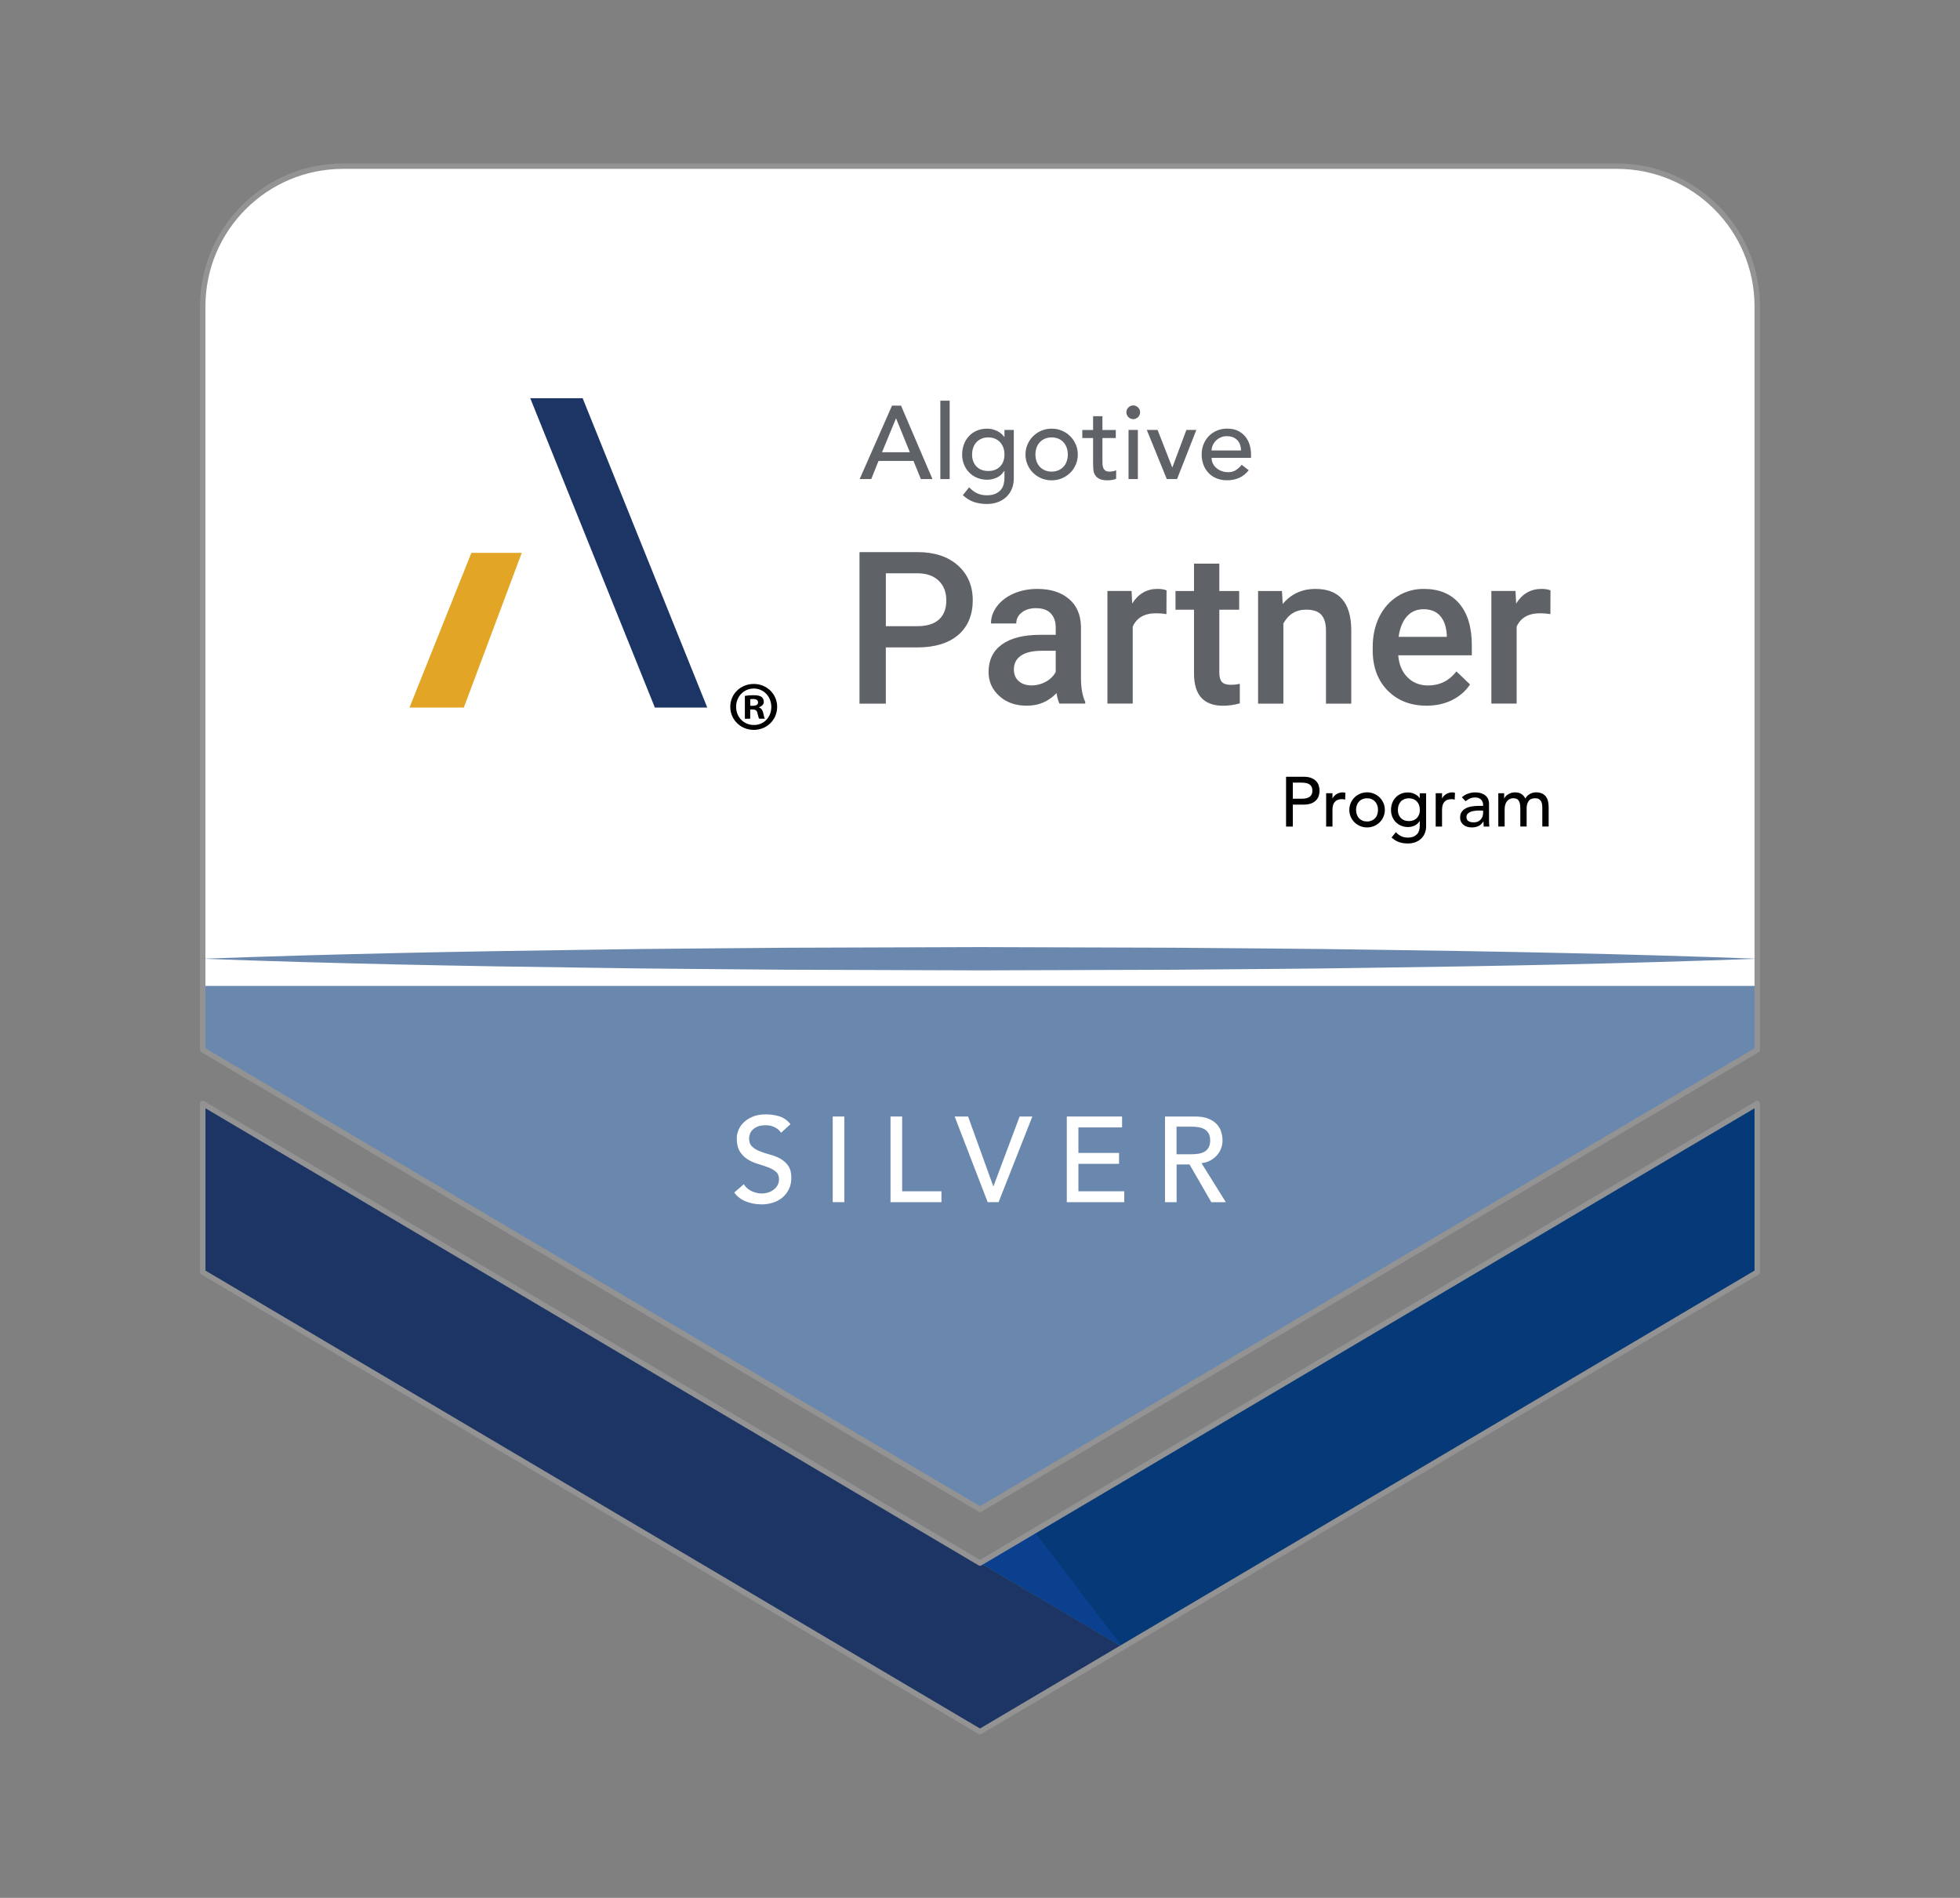
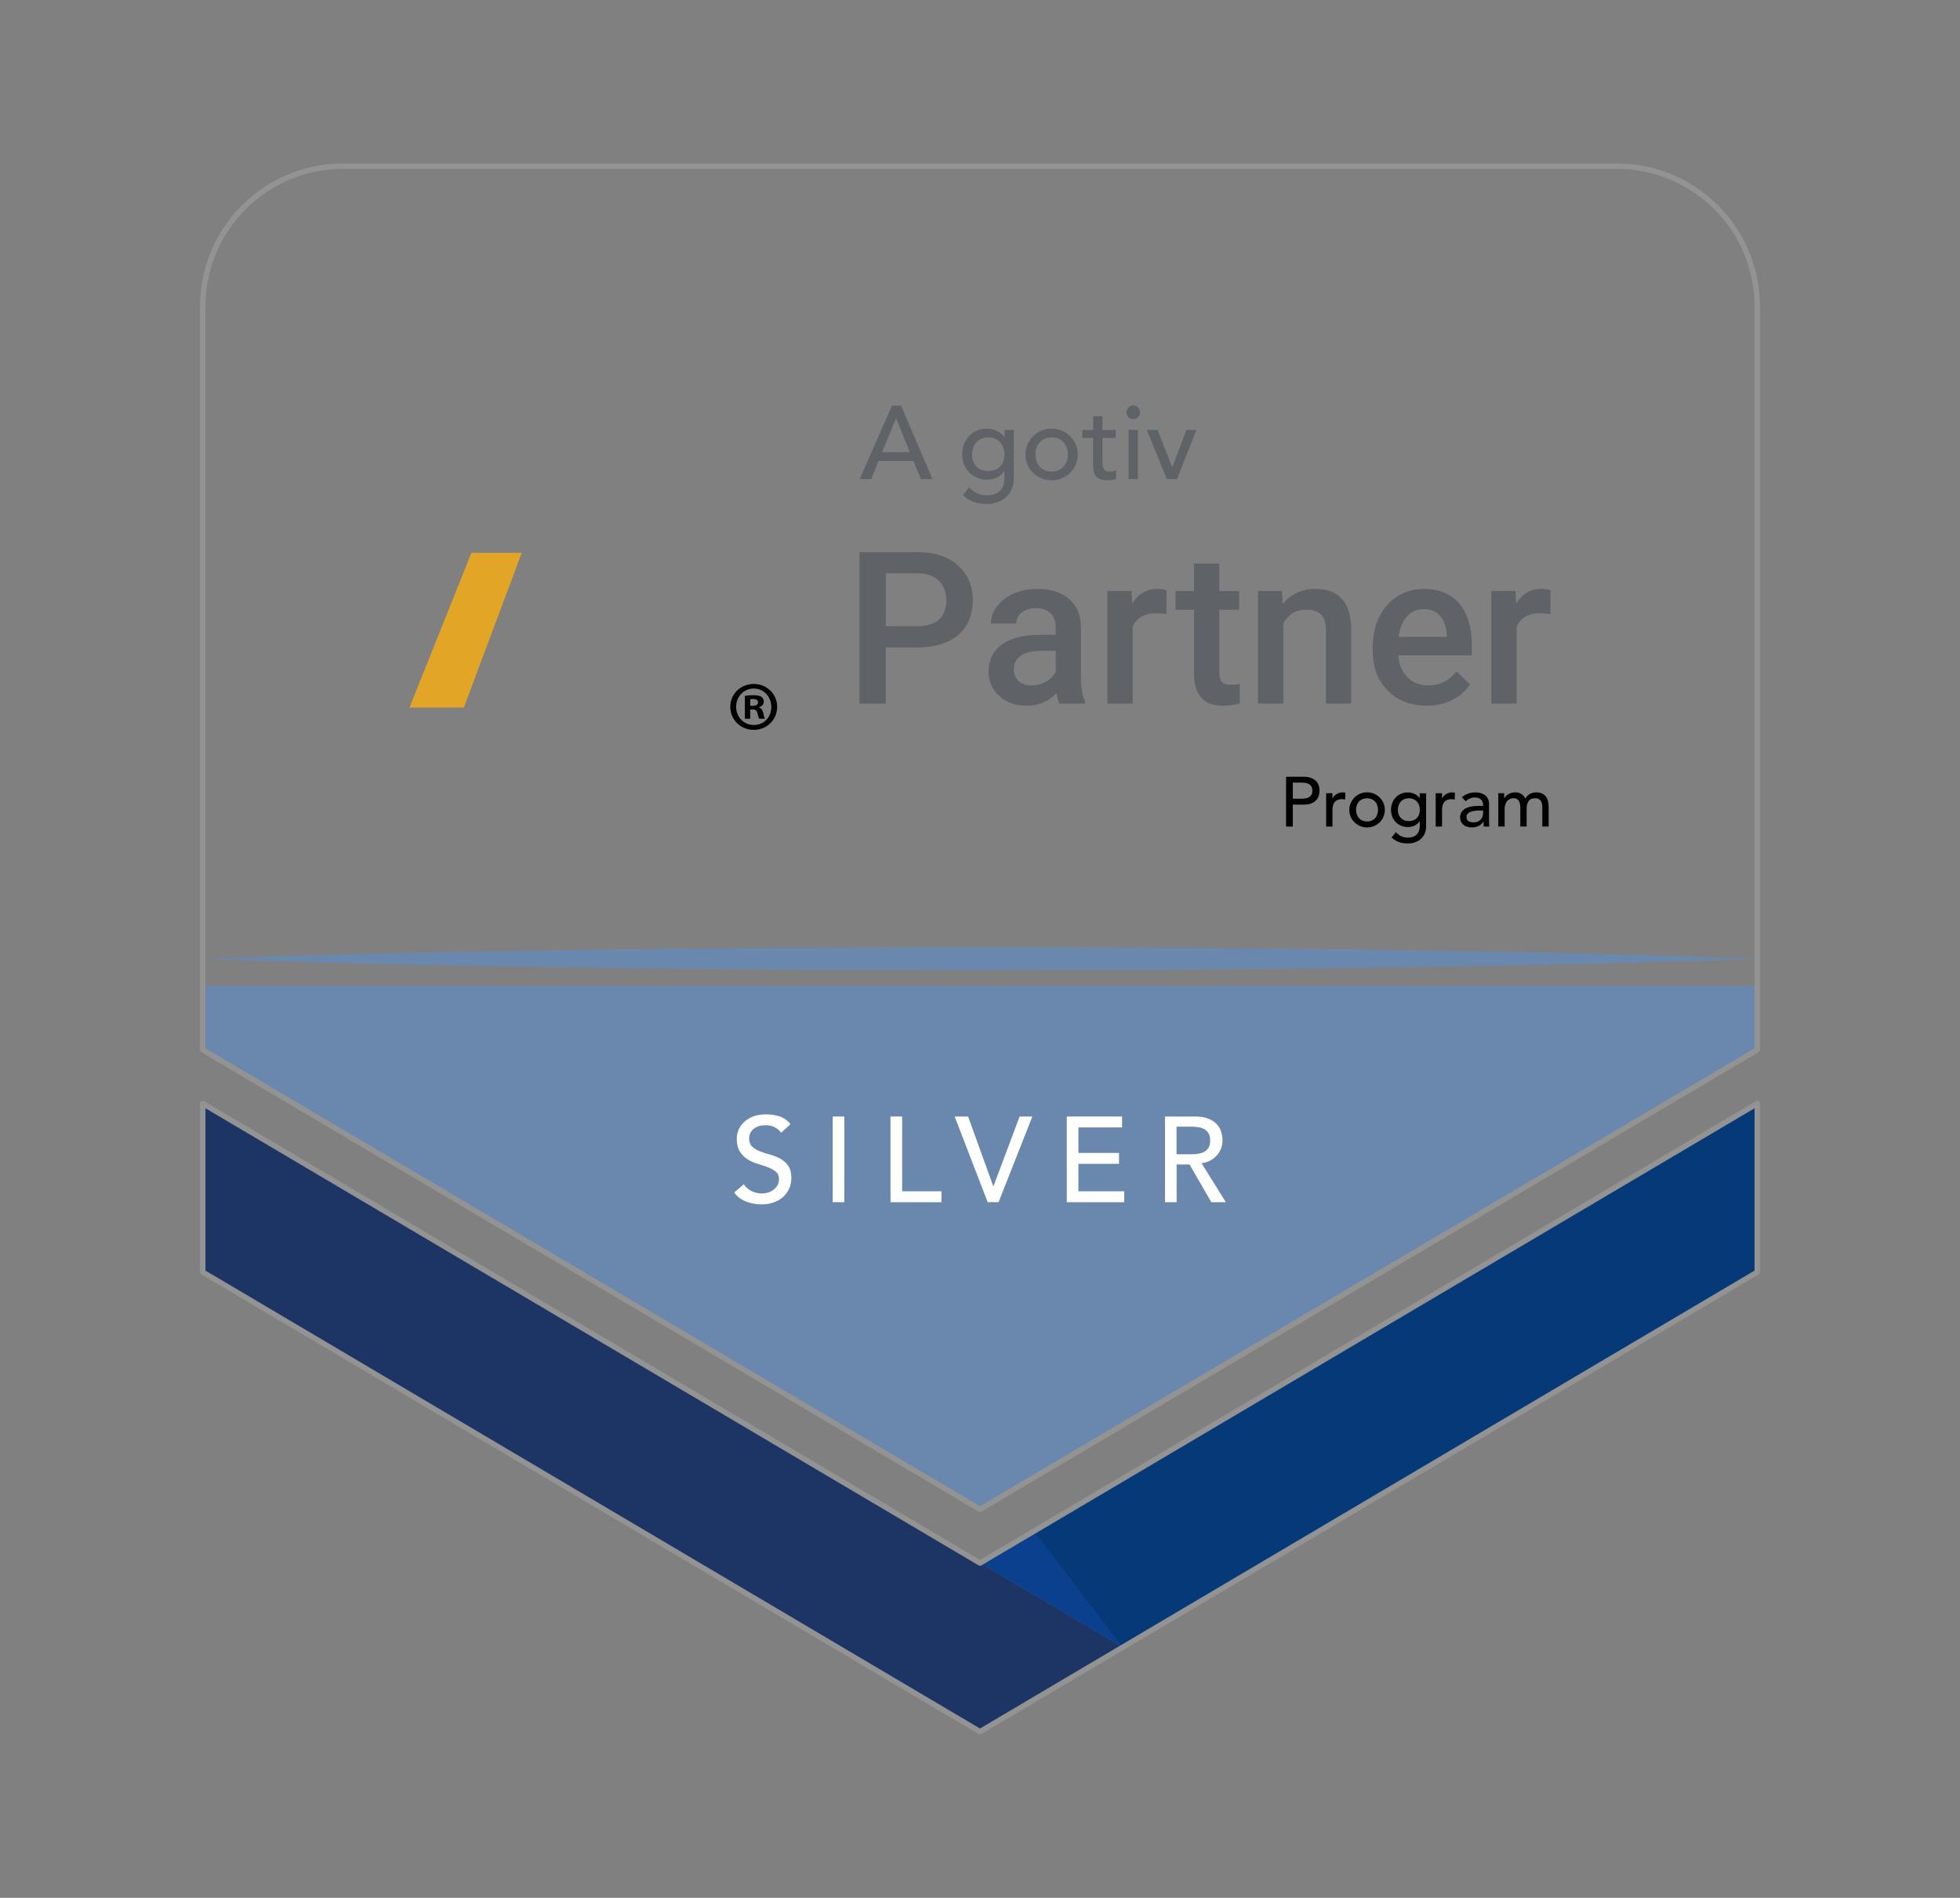
<svg xmlns="http://www.w3.org/2000/svg" id="Layer_1" data-name="Layer 1" viewBox="0 0 722.91 700">
  <rect x="0" y="0" width="722.91" height="700" fill="#808080" stroke="none" />
  <defs>
    <style>
      .cls-1 {
        fill: #010101;
      }

      .cls-2 {
        fill: #fff;
      }

      .cls-3 {
        fill: #6a88ad;
      }

      .cls-4 {
        fill: #e2a525;
      }

      .cls-5 {
        fill: #063977;
      }

      .cls-6 {
        fill: #1d3565;
      }

      .cls-7 {
        fill: #5f6267;
      }

      .cls-8 {
        fill: none;
        stroke: #939393;
        stroke-linecap: round;
        stroke-linejoin: round;
        stroke-width: 2px;
      }

      .cls-9 {
        fill: #0c4393;
        isolation: isolate;
        opacity: .8;
      }
    </style>
  </defs>
-   <path class="cls-2" d="m126.53,61.29c-28.59,0-51.76,23.17-51.76,51.76v274.17l286.68,169.49,286.68-169.49V113.05c0-28.59-23.17-51.76-51.76-51.76,0,0-469.84,0-469.84,0Z" />
  <polygon class="cls-3" points="74.78 387.22 361.45 556.71 648.13 387.22 648.13 363.66 74.78 363.66 74.78 387.22" />
  <path class="cls-8" d="m126.53,61.29c-28.59,0-51.76,23.17-51.76,51.76v274.17l286.68,169.49,286.68-169.49V113.05c0-28.59-23.17-51.76-51.76-51.76,0,0-469.84,0-469.84,0Z" />
  <path class="cls-3" d="m74.78,353.63c47.78-1.78,95.56-2.7,143.34-3.34,23.89-.4,47.78-.48,71.67-.72l71.67-.24,71.67.23c23.89.24,47.78.32,71.67.71,47.78.63,95.56,1.56,143.34,3.35-47.78,1.79-95.56,2.72-143.34,3.35-23.89.4-47.78.48-71.67.71l-71.67.23-71.67-.24c-23.89-.23-47.78-.32-71.67-.72-47.79-.61-95.57-1.54-143.34-3.32Z" />
  <g>
    <polygon class="cls-6" points="361.55 576.46 361.45 576.52 74.78 407.03 74.78 469.22 361.45 638.71 361.55 638.65 414.14 607.55 361.55 576.46" />
    <polygon class="cls-5" points="361.55 576.46 414.04 607.49 414.14 607.55 648.13 469.22 648.13 407.03 361.55 576.46" />
    <polygon class="cls-9" points="361.55 576.46 414.04 607.49 381.38 564.74 361.55 576.46" />
    <polygon class="cls-8" points="390.81 559.17 361.55 576.46 361.45 576.52 74.78 407.03 74.78 469.22 361.45 638.71 361.55 638.65 414.14 607.55 648.13 469.22 648.13 407.03 390.81 559.17" />
  </g>
  <g>
    <g>
      <g>
-         <polygon class="cls-6" points="214.9 146.87 260.86 260.97 241.53 260.97 195.57 146.87 214.9 146.87" />
        <polygon class="cls-4" points="173.86 203.92 151.03 260.97 171.08 260.97 192.44 203.92 173.86 203.92" />
      </g>
      <path class="cls-1" d="m286.64,260.69c0,4.77-3.75,8.52-8.62,8.52s-8.67-3.75-8.67-8.52,3.85-8.42,8.67-8.42,8.62,3.75,8.62,8.42Zm-15.14,0c0,3.75,2.77,6.72,6.57,6.72s6.42-2.98,6.42-6.67-2.72-6.78-6.47-6.78c-3.75,0-6.52,3.03-6.52,6.73Zm5.18,4.41h-1.95v-8.42c.77-.15,1.85-.26,3.23-.26,1.59,0,2.31.26,2.93.62.46.36.82,1.03.82,1.85,0,.92-.72,1.64-1.74,1.95v.1c.82.31,1.28.92,1.54,2.05.26,1.28.41,1.8.62,2.1h-2.1c-.26-.31-.41-1.08-.67-2.05-.15-.92-.67-1.34-1.74-1.34h-.92v3.4h-.02Zm.05-4.77h.92c1.08,0,1.95-.36,1.95-1.23,0-.77-.57-1.29-1.8-1.29-.51,0-.87.05-1.08.1v2.42h0Z" />
    </g>
    <g>
      <path class="cls-7" d="m329,149.62h3.33l11.59,27.08h-4.28l-2.72-6.69h-12.89l-2.68,6.69h-4.28l11.93-27.08Zm6.58,17.18l-5.05-12.43h-.08l-5.13,12.43h10.26Z" />
-       <path class="cls-7" d="m346.83,147.79h3.44v28.92h-3.44v-28.92Z" />
      <path class="cls-7" d="m373.91,176.55c0,1.38-.24,2.63-.71,3.77-.47,1.13-1.14,2.12-2.01,2.95s-1.91,1.47-3.14,1.93c-1.22.46-2.58.69-4.05.69-1.73,0-3.32-.24-4.76-.73-1.44-.48-2.81-1.33-4.11-2.52l2.33-2.91c.89.97,1.86,1.7,2.91,2.2,1.05.5,2.23.75,3.56.75s2.33-.19,3.17-.55c.84-.37,1.51-.85,2.01-1.43.5-.59.85-1.26,1.05-2.01.2-.75.31-1.51.31-2.28v-2.68h-.12c-.66,1.1-1.56,1.91-2.7,2.43-1.13.52-2.33.78-3.57.78-1.33,0-2.56-.24-3.69-.71s-2.11-1.12-2.92-1.95c-.82-.83-1.45-1.81-1.91-2.95-.46-1.13-.69-2.36-.69-3.69s.22-2.57.65-3.73,1.05-2.17,1.85-3.04c.8-.87,1.77-1.54,2.91-2.03,1.13-.48,2.4-.73,3.81-.73,1.22,0,2.42.27,3.57.8,1.16.54,2.07,1.29,2.74,2.26h.08v-2.6h3.44v17.98h0Zm-9.41-15.22c-.92,0-1.75.16-2.49.48s-1.36.75-1.87,1.3-.91,1.21-1.18,1.99c-.28.78-.42,1.62-.42,2.54,0,1.84.53,3.31,1.61,4.42,1.07,1.11,2.52,1.66,4.36,1.66s3.29-.55,4.36-1.66c1.07-1.11,1.61-2.58,1.61-4.42,0-.92-.14-1.77-.42-2.54-.28-.78-.68-1.44-1.19-1.99-.51-.55-1.13-.98-1.87-1.3-.76-.32-1.59-.48-2.5-.48Z" />
      <path class="cls-7" d="m378.23,167.64c0-1.33.25-2.56.75-3.71s1.18-2.15,2.05-3.02c.87-.87,1.89-1.55,3.06-2.05,1.17-.5,2.44-.75,3.79-.75s2.61.25,3.79.75c1.17.5,2.19,1.18,3.06,2.05s1.55,1.87,2.05,3.02c.5,1.15.75,2.38.75,3.71s-.25,2.57-.75,3.73-1.18,2.17-2.05,3.02-1.89,1.53-3.06,2.03c-1.17.5-2.44.75-3.79.75s-2.61-.25-3.79-.75c-1.17-.5-2.19-1.17-3.06-2.03-.87-.85-1.55-1.86-2.05-3.02-.5-1.16-.75-2.41-.75-3.73Zm3.67,0c0,.92.14,1.77.42,2.54.28.78.68,1.44,1.19,1.99.51.55,1.13.98,1.87,1.3s1.57.48,2.49.48,1.75-.16,2.49-.48,1.36-.75,1.88-1.3c.51-.55.91-1.21,1.18-1.99.28-.78.42-1.63.42-2.54s-.14-1.77-.42-2.54c-.28-.78-.68-1.44-1.18-1.99-.51-.55-1.13-.98-1.88-1.3-.74-.32-1.57-.48-2.49-.48s-1.75.16-2.49.48-1.36.75-1.87,1.3-.91,1.21-1.19,1.99c-.28.77-.42,1.62-.42,2.54Z" />
      <path class="cls-7" d="m411.54,161.56h-4.93v8.22c0,.51.01,1.01.04,1.51s.12.94.29,1.34c.17.4.42.71.77.96.34.24.85.36,1.51.36.41,0,.83-.04,1.26-.11.43-.08.83-.22,1.19-.42v3.14c-.41.23-.94.39-1.59.48-.65.09-1.15.13-1.51.13-1.33,0-2.35-.19-3.08-.55-.73-.37-1.26-.85-1.61-1.43-.35-.59-.55-1.24-.61-1.97s-.1-1.46-.1-2.2v-9.45h-3.98v-2.98h3.98v-5.09h3.44v5.09h4.93v2.97h0Z" />
      <path class="cls-7" d="m415.44,152.07c0-.69.25-1.28.75-1.78s1.09-.75,1.78-.75,1.28.25,1.78.75.75,1.09.75,1.78-.25,1.28-.75,1.78-1.09.75-1.78.75-1.28-.25-1.78-.75-.75-1.09-.75-1.78Zm.8,6.5h3.44v18.13h-3.44v-18.13Z" />
      <path class="cls-7" d="m422.97,158.57h3.98l5.43,13.88,5.2-13.88h3.67l-7.11,18.13h-3.79l-7.38-18.13Z" />
-       <path class="cls-7" d="m446.88,168.9c0,.79.17,1.51.52,2.16.34.65.8,1.21,1.36,1.66.56.46,1.21.82,1.95,1.07.74.26,1.5.38,2.29.38,1.07,0,2-.25,2.79-.75s1.52-1.15,2.18-1.97l2.6,1.99c-1.91,2.47-4.59,3.71-8.03,3.71-1.43,0-2.72-.24-3.88-.73-1.16-.48-2.14-1.15-2.95-2.01-.8-.85-1.42-1.86-1.85-3.02-.43-1.16-.65-2.42-.65-3.77s.23-2.61.71-3.77c.47-1.16,1.12-2.17,1.95-3.02.83-.85,1.82-1.52,2.96-2.01,1.15-.48,2.4-.73,3.75-.73,1.61,0,2.96.28,4.07.84,1.11.56,2.02,1.29,2.74,2.2.71.91,1.23,1.93,1.55,3.06.32,1.13.48,2.29.48,3.46v1.22h-14.54v.03Zm10.86-2.75c-.03-.77-.15-1.47-.36-2.1-.22-.64-.54-1.19-.98-1.66-.43-.47-.98-.84-1.63-1.11-.65-.27-1.41-.4-2.28-.4s-1.61.16-2.31.48-1.29.73-1.78,1.24c-.48.51-.86,1.08-1.13,1.7-.27.63-.4,1.24-.4,1.86h10.87Z" />
    </g>
    <g>
      <path class="cls-7" d="m326.72,238.8v20.73h-9.71v-55.89h21.38c6.24,0,11.2,1.63,14.88,4.88,3.67,3.25,5.51,7.56,5.51,12.91s-1.8,9.75-5.39,12.8c-3.6,3.05-8.63,4.57-15.11,4.57h-11.56Zm0-7.84h11.67c3.46,0,6.09-.81,7.91-2.44,1.82-1.62,2.73-3.97,2.73-7.04s-.92-5.43-2.76-7.24c-1.84-1.8-4.38-2.73-7.6-2.78h-11.94v19.5h-.01Z" />
      <path class="cls-7" d="m390.76,259.53c-.41-.79-.77-2.09-1.08-3.88-2.97,3.1-6.6,4.64-10.9,4.64s-7.58-1.19-10.21-3.57-3.95-5.32-3.95-8.83c0-4.43,1.64-7.83,4.93-10.19,3.29-2.37,7.99-3.55,14.11-3.55h5.72v-2.73c0-2.15-.6-3.87-1.81-5.16-1.2-1.29-3.03-1.94-5.49-1.94-2.13,0-3.86.53-5.22,1.59-1.36,1.06-2.03,2.41-2.03,4.05h-9.33c0-2.28.75-4.41,2.26-6.39s3.56-3.54,6.16-4.66c2.6-1.13,5.5-1.69,8.69-1.69,4.86,0,8.74,1.22,11.63,3.67,2.89,2.44,4.38,5.88,4.45,10.31v18.73c0,3.74.52,6.72,1.57,8.94v.65h-9.5Zm-10.25-6.72c1.84,0,3.58-.45,5.2-1.34,1.63-.9,2.85-2.1,3.67-3.61v-7.83h-5.03c-3.45,0-6.05.6-7.79,1.8-1.74,1.2-2.61,2.9-2.61,5.1,0,1.79.59,3.22,1.78,4.28,1.19,1.07,2.78,1.6,4.78,1.6Z" />
      <path class="cls-7" d="m430.22,226.51c-1.23-.2-2.5-.31-3.8-.31-4.28,0-7.15,1.64-8.64,4.91v28.41h-9.33v-41.54h8.91l.23,4.64c2.25-3.61,5.37-5.41,9.37-5.41,1.33,0,2.43.18,3.3.54l-.04,8.76Z" />
      <path class="cls-7" d="m449.72,207.89v10.1h7.33v6.91h-7.33v23.19c0,1.59.31,2.73.94,3.44.63.7,1.75,1.06,3.36,1.06,1.08,0,2.16-.13,3.26-.38v7.22c-2.12.59-4.17.88-6.14.88-7.16,0-10.75-3.95-10.75-11.86v-23.55h-6.83v-6.91h6.83v-10.1h9.33Z" />
      <path class="cls-7" d="m472.83,217.99l.27,4.8c3.07-3.71,7.1-5.57,12.09-5.57,8.65,0,13.05,4.95,13.2,14.86v27.45h-9.33v-26.91c0-2.64-.57-4.59-1.71-5.85-1.14-1.27-3-1.9-5.59-1.9-3.76,0-6.56,1.7-8.41,5.1v29.56h-9.33v-41.54h8.81Z" />
      <path class="cls-7" d="m526.19,260.29c-5.91,0-10.7-1.86-14.38-5.59-3.67-3.72-5.51-8.68-5.51-14.88v-1.15c0-4.15.8-7.85,2.4-11.11s3.85-5.8,6.74-7.62c2.89-1.82,6.12-2.73,9.67-2.73,5.66,0,10.03,1.8,13.11,5.41,3.08,3.61,4.63,8.71,4.63,15.32v3.76h-27.14c.28,3.43,1.43,6.14,3.44,8.14s4.54,2.99,7.58,2.99c4.27,0,7.75-1.73,10.44-5.18l5.03,4.8c-1.66,2.48-3.88,4.41-6.66,5.78-2.78,1.38-5.9,2.06-9.35,2.06Zm-1.12-35.58c-2.56,0-4.63.9-6.2,2.69-1.57,1.79-2.58,4.29-3.01,7.49h17.77v-.69c-.2-3.12-1.04-5.48-2.5-7.08-1.45-1.61-3.47-2.41-6.06-2.41Z" />
      <path class="cls-7" d="m571.83,226.51c-1.23-.2-2.5-.31-3.8-.31-4.27,0-7.15,1.64-8.64,4.91v28.41h-9.33v-41.54h8.91l.23,4.64c2.25-3.61,5.37-5.41,9.37-5.41,1.33,0,2.43.18,3.3.54l-.04,8.76Z" />
    </g>
    <g>
      <path class="cls-1" d="m474.34,286.5h6.46c1.18,0,2.15.16,2.91.48.76.32,1.36.73,1.8,1.22s.75,1.05.92,1.66.26,1.21.26,1.78-.09,1.16-.26,1.78c-.17.61-.48,1.17-.92,1.66s-1.04.9-1.8,1.22c-.76.32-1.73.48-2.91.48h-3.97v8.1h-2.49v-18.38Zm2.49,8.1h3.27c.48,0,.96-.04,1.44-.12s.9-.22,1.27-.43c.37-.21.67-.51.89-.89.22-.39.34-.89.34-1.52s-.11-1.13-.34-1.52c-.22-.39-.52-.69-.89-.9-.37-.21-.8-.35-1.27-.43-.48-.08-.96-.12-1.44-.12h-3.27v5.93Z" />
      <path class="cls-1" d="m489.13,292.57h2.33v1.89h.05c.16-.33.36-.63.62-.89s.55-.5.87-.69.67-.34,1.05-.45c.38-.11.76-.17,1.14-.17s.73.05,1.04.16l-.1,2.52c-.19-.05-.38-.09-.57-.13-.19-.04-.38-.05-.57-.05-1.14,0-2.02.32-2.62.96-.61.64-.91,1.63-.91,2.98v6.18h-2.33v-12.31h0Z" />
      <path class="cls-1" d="m497.67,298.72c0-.9.17-1.74.51-2.52s.8-1.46,1.39-2.05c.59-.59,1.28-1.05,2.08-1.39s1.65-.51,2.57-.51,1.77.17,2.57.51c.8.34,1.49.8,2.08,1.39s1.05,1.27,1.39,2.05c.34.78.51,1.62.51,2.52s-.17,1.74-.51,2.53-.8,1.47-1.39,2.05c-.59.58-1.28,1.04-2.08,1.38-.8.34-1.65.51-2.57.51s-1.77-.17-2.57-.51c-.8-.34-1.49-.8-2.08-1.38s-1.05-1.26-1.39-2.05c-.35-.78-.51-1.63-.51-2.53Zm2.49,0c0,.62.1,1.2.29,1.73s.46.98.8,1.35c.35.37.77.67,1.27.88.5.22,1.06.32,1.69.32s1.18-.11,1.69-.32c.5-.22.93-.51,1.27-.88.35-.37.61-.82.8-1.35s.28-1.1.28-1.73-.09-1.2-.28-1.73-.46-.98-.8-1.35c-.35-.37-.77-.67-1.27-.88-.5-.22-1.06-.32-1.69-.32s-1.18.11-1.69.32c-.5.22-.93.51-1.27.88-.35.37-.62.82-.8,1.35-.2.54-.29,1.11-.29,1.73Z" />
      <path class="cls-1" d="m526,304.77c0,.93-.16,1.79-.48,2.56-.32.77-.77,1.44-1.36,2s-1.3,1-2.13,1.31-1.75.47-2.75.47c-1.18,0-2.25-.16-3.23-.49s-1.91-.9-2.79-1.71l1.58-1.97c.61.66,1.26,1.16,1.97,1.49.71.34,1.51.51,2.41.51s1.58-.13,2.15-.38,1.03-.58,1.36-.97c.34-.4.57-.85.71-1.36.14-.51.21-1.02.21-1.54v-1.82h-.08c-.45.74-1.06,1.29-1.83,1.65-.77.35-1.58.53-2.43.53-.9,0-1.73-.16-2.5-.48-.77-.32-1.43-.76-1.99-1.32-.55-.56-.99-1.23-1.3-2s-.47-1.6-.47-2.5.15-1.74.44-2.53.71-1.47,1.26-2.06c.54-.59,1.2-1.05,1.97-1.38.77-.33,1.63-.49,2.58-.49.83,0,1.64.18,2.43.54s1.4.87,1.86,1.53h.05v-1.76h2.36v12.17Zm-6.38-10.33c-.62,0-1.18.11-1.69.32-.5.22-.93.51-1.27.88-.35.37-.61.82-.8,1.35s-.28,1.1-.28,1.73c0,1.25.36,2.24,1.09,3,.73.75,1.71,1.13,2.96,1.13s2.23-.38,2.96-1.13c.73-.75,1.09-1.75,1.09-3,0-.62-.1-1.2-.28-1.73-.19-.53-.46-.98-.8-1.35-.35-.37-.77-.67-1.27-.88-.53-.21-1.09-.32-1.71-.32Z" />
      <path class="cls-1" d="m529.53,292.57h2.34v1.89h.05c.16-.33.36-.63.62-.89s.55-.5.87-.69.67-.34,1.05-.45.76-.17,1.14-.17.73.05,1.04.16l-.1,2.52c-.19-.05-.38-.09-.57-.13-.19-.04-.38-.05-.57-.05-1.14,0-2.01.32-2.62.96s-.91,1.63-.91,2.98v6.18h-2.34v-12.31Z" />
      <path class="cls-1" d="m539.19,294.08c.66-.61,1.42-1.06,2.28-1.36.86-.3,1.73-.45,2.59-.45s1.67.11,2.32.34,1.18.53,1.6.91.72.82.92,1.31c.2.49.3,1.01.3,1.54v6.28c0,.43.01.83.03,1.19s.04.71.08,1.04h-2.08c-.05-.62-.08-1.25-.08-1.87h-.05c-.52.8-1.13,1.36-1.84,1.69s-1.53.49-2.47.49c-.57,0-1.11-.08-1.63-.23-.52-.16-.97-.39-1.36-.7s-.7-.7-.92-1.15c-.22-.46-.34-.99-.34-1.6,0-.8.18-1.46.53-2,.36-.54.84-.97,1.45-1.31s1.33-.58,2.15-.73,1.7-.22,2.63-.22h1.71v-.52c0-.31-.06-.62-.18-.93s-.3-.59-.54-.84-.54-.45-.91-.6c-.36-.15-.8-.22-1.3-.22-.45,0-.84.04-1.18.13-.34.09-.65.19-.92.32-.28.13-.53.28-.75.45s-.44.34-.65.49l-1.39-1.45Zm6.59,4.88c-.55,0-1.12.03-1.7.09s-1.11.18-1.58.35-.86.41-1.17.73c-.3.31-.45.71-.45,1.19,0,.71.24,1.22.71,1.53.48.31,1.12.47,1.93.47.64,0,1.18-.11,1.63-.32.45-.22.81-.5,1.09-.84.28-.35.48-.73.6-1.15s.18-.84.18-1.26v-.78h-1.24Z" />
      <path class="cls-1" d="m552.6,292.57h2.18v1.92h.05c.05-.17.19-.39.4-.65.22-.26.49-.51.83-.74.34-.23.74-.43,1.19-.6.46-.16.97-.25,1.52-.25.92,0,1.69.19,2.31.57s1.13.95,1.53,1.71c.4-.76.96-1.33,1.69-1.71s1.46-.57,2.21-.57c.95,0,1.73.16,2.34.47.61.31,1.08.72,1.43,1.23s.58,1.09.71,1.74c.13.65.2,1.32.2,2.01v7.16h-2.34v-6.85c0-.47-.03-.92-.09-1.35-.06-.43-.19-.81-.38-1.14s-.46-.59-.8-.79c-.35-.2-.8-.3-1.37-.3-1.12,0-1.93.35-2.41,1.04-.48.69-.73,1.58-.73,2.67v6.72h-2.33v-6.44c0-.59-.03-1.12-.09-1.61-.06-.48-.18-.9-.36-1.26-.18-.35-.44-.63-.78-.83s-.79-.3-1.36-.3c-.42,0-.82.08-1.21.25s-.73.41-1.02.74c-.29.33-.53.75-.7,1.26s-.26,1.11-.26,1.8v6.38h-2.34v-12.28h-.02Z" />
    </g>
  </g>
  <g>
    <path class="cls-2" d="m274.33,436.81c.77,1.16,1.76,2.02,2.97,2.57,1.2.55,2.45.83,3.73.83.71,0,1.44-.11,2.19-.33.74-.22,1.42-.56,2.03-1,.61-.45,1.11-1,1.49-1.65.39-.65.58-1.41.58-2.28,0-1.22-.39-2.15-1.16-2.79s-1.73-1.17-2.88-1.61c-1.15-.43-2.4-.85-3.75-1.25s-2.6-.96-3.75-1.67c-1.14-.71-2.1-1.67-2.88-2.88-.77-1.21-1.16-2.83-1.16-4.89,0-.92.2-1.9.6-2.94s1.03-1.99,1.9-2.86,1.97-1.58,3.33-2.16c1.35-.58,2.98-.87,4.89-.87,1.72,0,3.38.24,4.95.71s2.96,1.44,4.15,2.9l-3.48,3.17c-.54-.83-1.29-1.5-2.28-2.01-.98-.51-2.1-.76-3.35-.76s-2.18.16-2.97.47-1.42.71-1.9,1.21c-.48.49-.81,1.02-1,1.58-.19.57-.29,1.09-.29,1.56,0,1.34.39,2.36,1.16,3.08s1.73,1.29,2.88,1.74c1.15.45,2.39.85,3.75,1.21,1.35.36,2.6.85,3.75,1.49,1.14.64,2.1,1.5,2.88,2.59s1.16,2.58,1.16,4.48c0,1.52-.29,2.89-.87,4.11-.58,1.22-1.36,2.25-2.34,3.08s-2.14,1.47-3.48,1.92-2.77.67-4.28.67c-2.02,0-3.94-.36-5.76-1.07-1.81-.71-3.26-1.81-4.33-3.3l3.52-3.05Z" />
    <path class="cls-2" d="m307.13,411.82h4.28v31.59h-4.28v-31.59Z" />
    <path class="cls-2" d="m328.46,411.82h4.28v27.58h14.5v4.02h-18.79v-31.6h.01Z" />
    <path class="cls-2" d="m352.11,411.82h4.95l9.28,25.7h.09l9.64-25.7h4.69l-12.45,31.59h-4.02l-12.18-31.59Z" />
    <path class="cls-2" d="m393.47,411.82h20.39v4.02h-16.11v9.41h14.99v4.02h-14.99v10.13h16.91v4.02h-21.19v-31.6Z" />
    <path class="cls-2" d="m429.66,411.82h11.11c2.02,0,3.69.28,5,.83s2.34,1.25,3.1,2.1,1.29,1.8,1.58,2.86c.3,1.06.45,2.07.45,3.06s-.18,1.99-.53,2.92c-.36.94-.87,1.78-1.54,2.54s-1.49,1.4-2.45,1.92c-.97.52-2.04.84-3.23.96l8.97,14.41h-5.35l-8.03-13.92h-4.77v13.92h-4.28v-31.6h-.03Zm4.28,13.92h5.62c.83,0,1.66-.07,2.48-.2s1.55-.38,2.19-.74,1.15-.87,1.54-1.54.58-1.54.58-2.61-.19-1.94-.58-2.61c-.39-.67-.9-1.18-1.54-1.54-.64-.36-1.37-.6-2.19-.74-.82-.13-1.65-.2-2.48-.2h-5.62v10.18Z" />
  </g>
</svg>